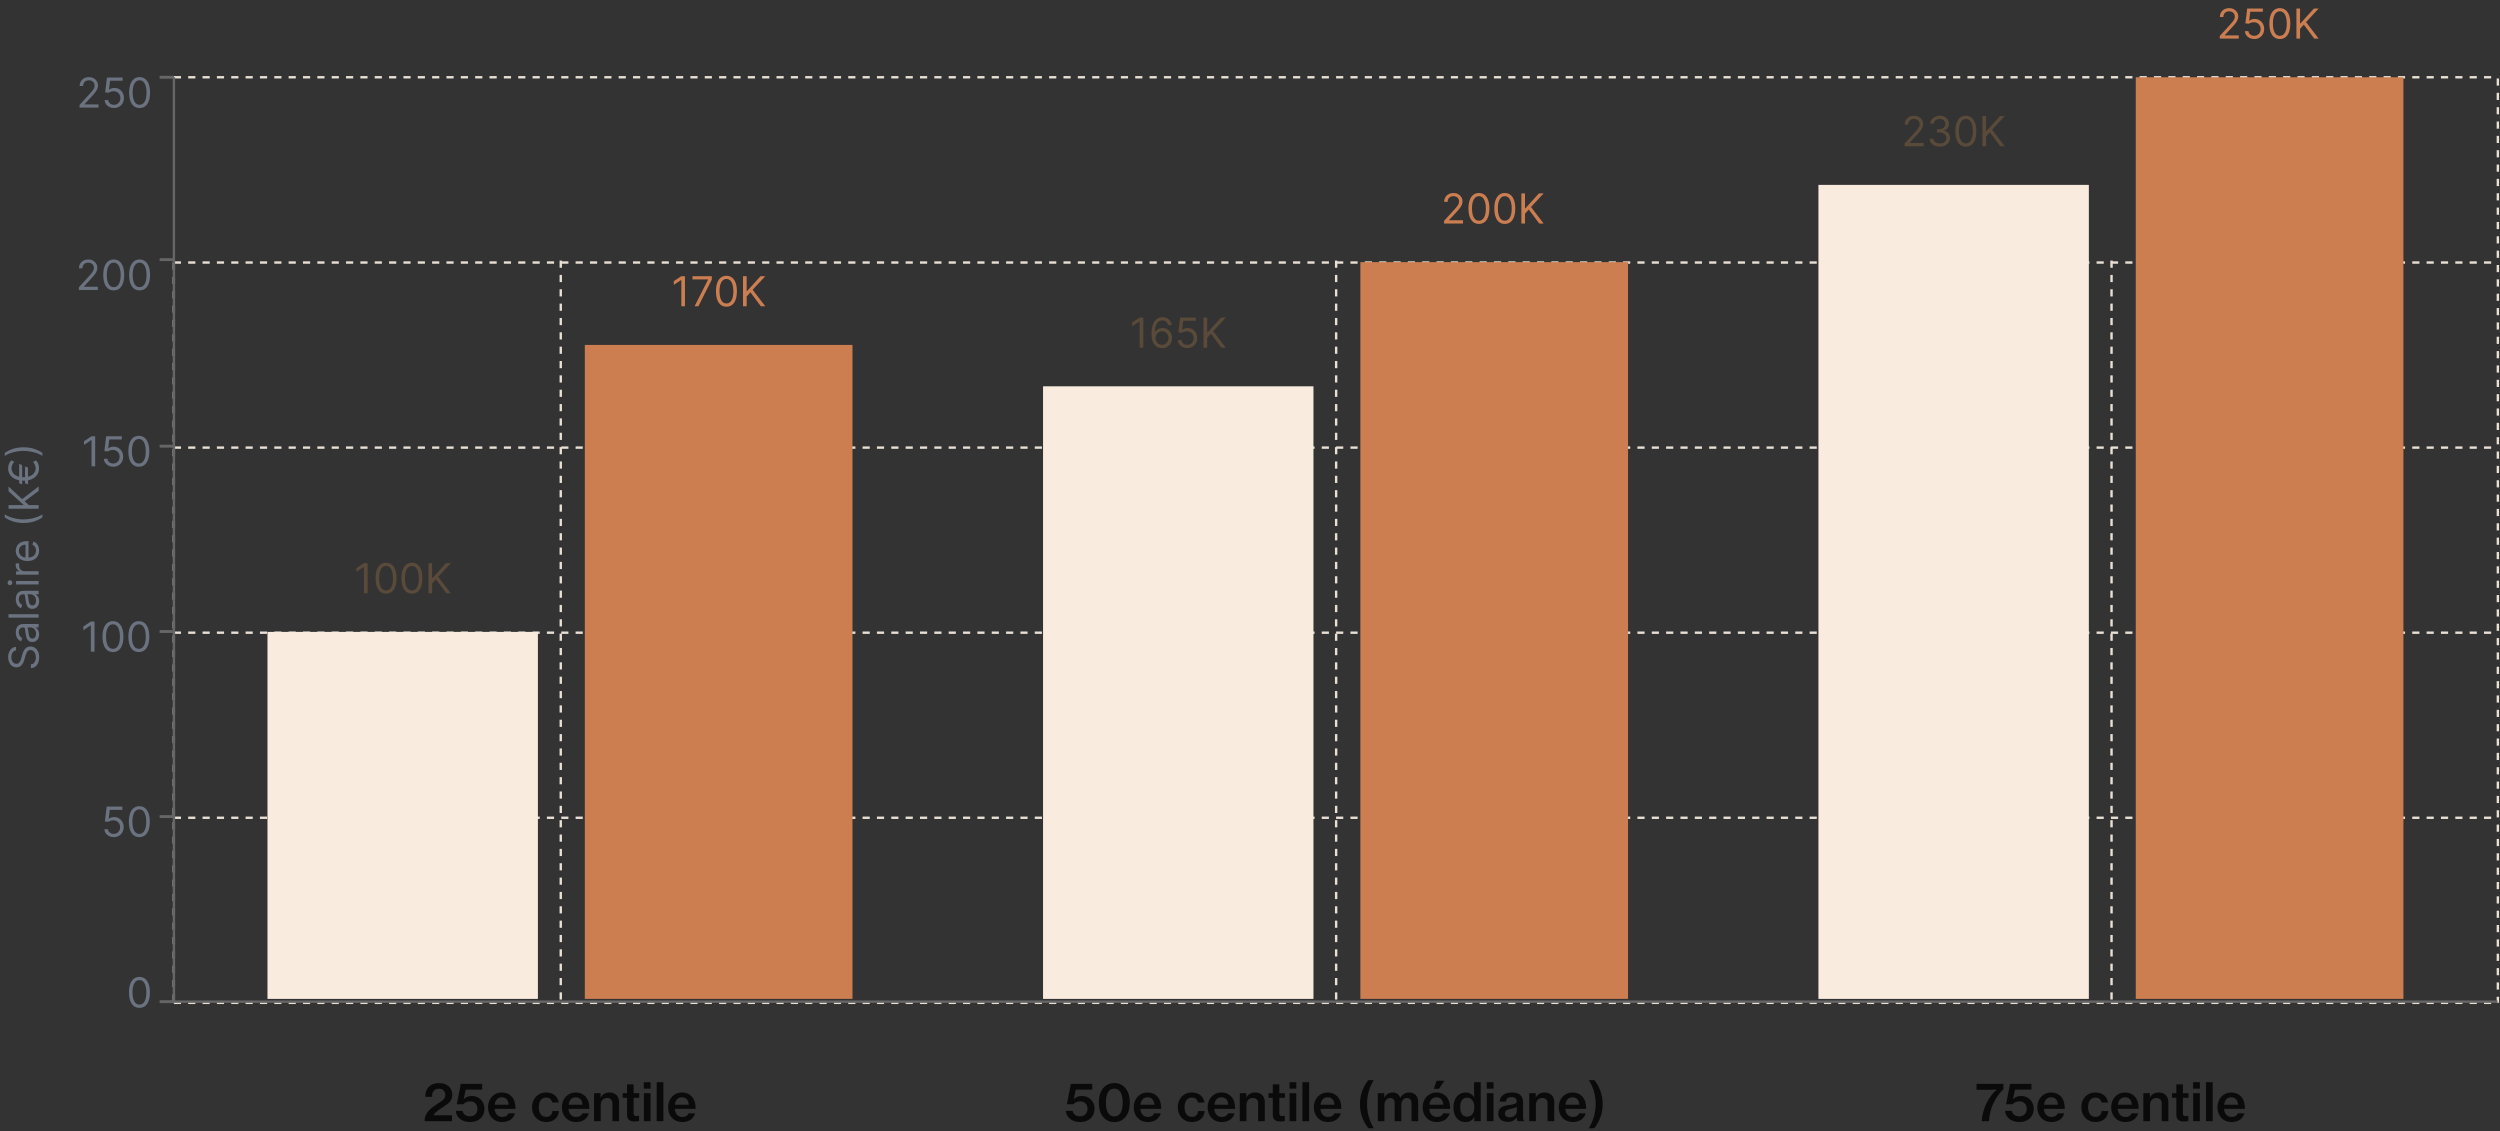
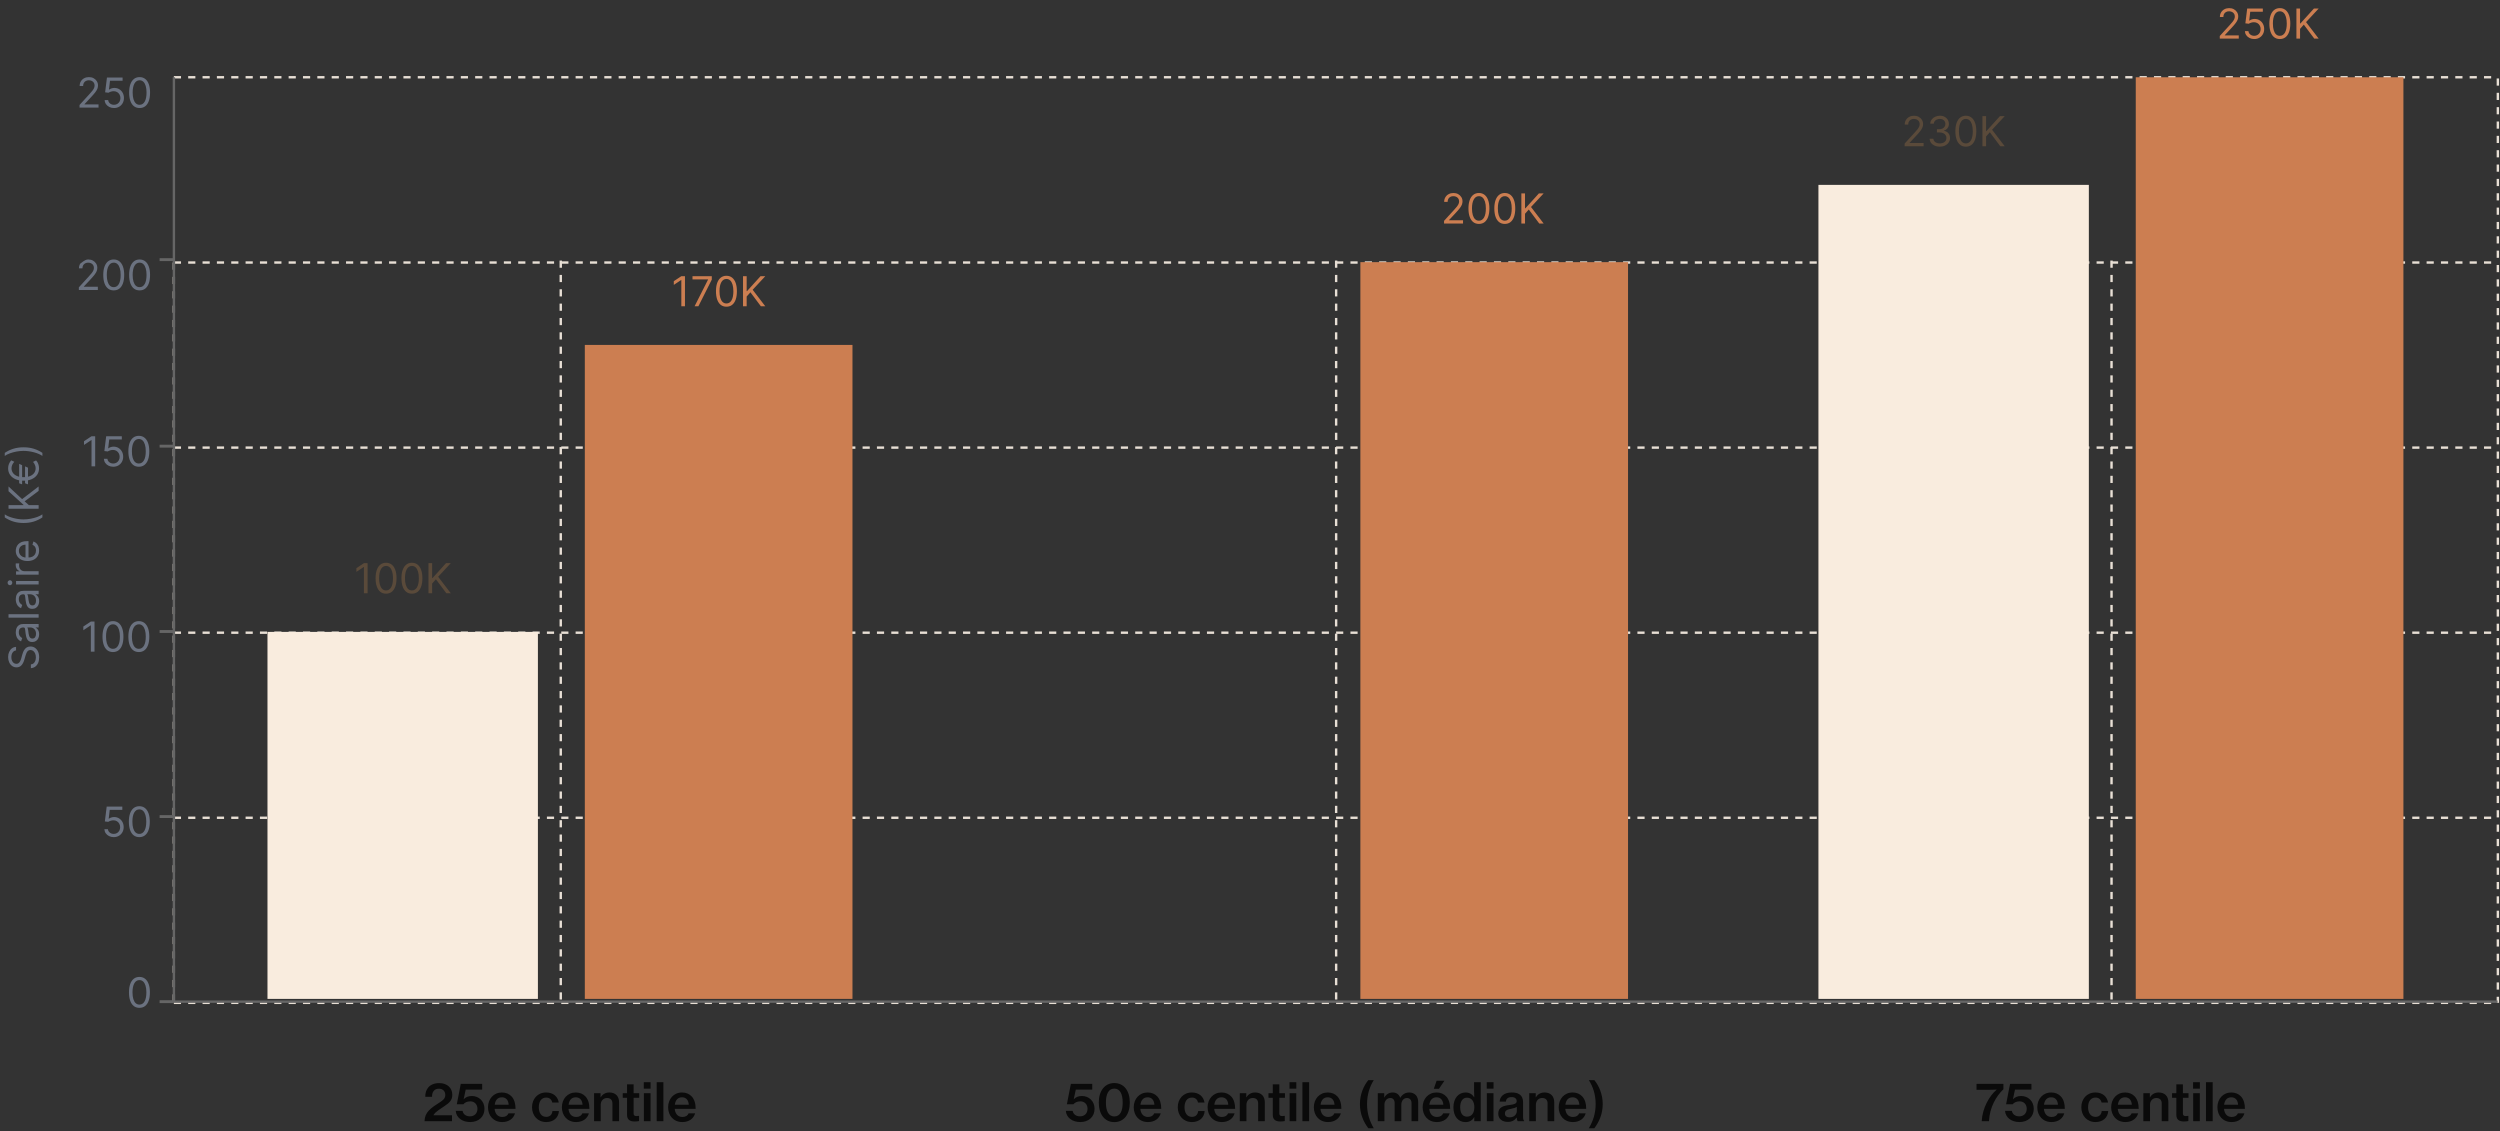
<svg xmlns="http://www.w3.org/2000/svg" width="906" height="410" viewBox="0 0 906 410" fill="none">
  <rect x="0" y="0" width="906" height="410" fill="#333333" stroke="none" />
  <path d="M63 363.431H905.092" stroke="#E8DFD5" stroke-width="0.865" stroke-dasharray="2.6 2.6" />
  <path d="M63 296.358H905.092" stroke="#E8DFD5" stroke-width="0.865" stroke-dasharray="2.6 2.6" />
  <path d="M63 229.286H905.092" stroke="#E8DFD5" stroke-width="0.865" stroke-dasharray="2.6 2.6" />
  <path d="M63 162.213H905.092" stroke="#E8DFD5" stroke-width="0.865" stroke-dasharray="2.6 2.6" />
  <path d="M63 95.141H905.092" stroke="#E8DFD5" stroke-width="0.865" stroke-dasharray="2.6 2.6" />
  <path d="M63 28H905.092" stroke="#E8DFD5" stroke-width="0.865" stroke-dasharray="2.6 2.6" />
  <path d="M203.22 94.431V363.431" stroke="#E8DFD5" stroke-width="0.865" stroke-dasharray="2.6 2.6" />
  <path d="M484.22 94.431V363.431" stroke="#E8DFD5" stroke-width="0.865" stroke-dasharray="2.6 2.6" />
  <path d="M765.22 94.431V363.431" stroke="#E8DFD5" stroke-width="0.865" stroke-dasharray="2.6 2.6" />
  <path d="M63 95.141V363.431" stroke="#E8DFD5" stroke-width="0.865" stroke-dasharray="2.6 2.6" />
  <path d="M905.22 28.431L905.22 363.431" stroke="#E8DFD5" stroke-width="0.865" stroke-dasharray="2.6 2.6" />
  <path d="M63.024 362.999H905.116" stroke="#666666" stroke-width="0.865" />
  <path d="M63.024 28L63.024 363" stroke="#666666" stroke-width="0.865" />
  <path d="M57.847 363H63.024" stroke="#666666" stroke-width="1.041" />
  <path d="M50.532 365.241C49.729 365.241 49.046 365.023 48.481 364.586C47.916 364.145 47.485 363.508 47.187 362.673C46.888 361.835 46.739 360.823 46.739 359.637C46.739 358.458 46.888 357.452 47.187 356.617C47.488 355.779 47.922 355.14 48.486 354.699C49.054 354.256 49.736 354.034 50.532 354.034C51.327 354.034 52.007 354.256 52.572 354.699C53.14 355.14 53.573 355.779 53.872 356.617C54.173 357.452 54.324 358.458 54.324 359.637C54.324 360.823 54.175 361.835 53.877 362.673C53.579 363.508 53.147 364.145 52.583 364.586C52.018 365.023 51.334 365.241 50.532 365.241ZM50.532 364.069C51.327 364.069 51.945 363.686 52.385 362.919C52.826 362.151 53.046 361.058 53.046 359.637C53.046 358.693 52.945 357.888 52.742 357.224C52.544 356.56 52.256 356.054 51.879 355.706C51.507 355.358 51.057 355.184 50.532 355.184C49.743 355.184 49.127 355.573 48.683 356.351C48.239 357.125 48.017 358.22 48.017 359.637C48.017 360.582 48.117 361.384 48.316 362.045C48.515 362.705 48.801 363.208 49.173 363.552C49.55 363.897 50.003 364.069 50.532 364.069Z" fill="#6B7280" />
  <path d="M57.847 295.927H63.024" stroke="#666666" stroke-width="1.041" />
  <path d="M41.217 303.378C40.592 303.378 40.029 303.253 39.529 303.005C39.028 302.756 38.627 302.415 38.325 301.982C38.023 301.549 37.858 301.055 37.829 300.501H39.108C39.157 300.995 39.381 301.403 39.779 301.726C40.18 302.046 40.66 302.206 41.217 302.206C41.664 302.206 42.062 302.101 42.41 301.892C42.762 301.682 43.037 301.394 43.236 301.029C43.438 300.659 43.539 300.242 43.539 299.777C43.539 299.301 43.435 298.877 43.225 298.504C43.019 298.127 42.735 297.831 42.373 297.614C42.011 297.398 41.597 297.287 41.132 297.284C40.798 297.28 40.455 297.332 40.104 297.438C39.752 297.541 39.463 297.675 39.236 297.838L38 297.689L38.66 292.319H44.328V293.491H39.768L39.385 296.709H39.449C39.672 296.531 39.953 296.384 40.29 296.267C40.628 296.149 40.979 296.091 41.345 296.091C42.013 296.091 42.607 296.251 43.129 296.57C43.655 296.886 44.067 297.319 44.365 297.87C44.667 298.42 44.818 299.049 44.818 299.756C44.818 300.452 44.662 301.073 44.349 301.62C44.04 302.163 43.614 302.593 43.071 302.909C42.527 303.221 41.91 303.378 41.217 303.378ZM50.492 303.378C49.69 303.378 49.006 303.159 48.441 302.722C47.877 302.282 47.445 301.645 47.147 300.81C46.849 299.972 46.7 298.96 46.7 297.774C46.7 296.595 46.849 295.588 47.147 294.754C47.449 293.916 47.882 293.276 48.447 292.836C49.015 292.392 49.697 292.17 50.492 292.17C51.288 292.17 51.968 292.392 52.532 292.836C53.1 293.276 53.534 293.916 53.832 294.754C54.134 295.588 54.285 296.595 54.285 297.774C54.285 298.96 54.136 299.972 53.837 300.81C53.539 301.645 53.108 302.282 52.543 302.722C51.978 303.159 51.295 303.378 50.492 303.378ZM50.492 302.206C51.288 302.206 51.906 301.822 52.346 301.055C52.786 300.288 53.006 299.194 53.006 297.774C53.006 296.829 52.905 296.025 52.703 295.361C52.504 294.697 52.216 294.191 51.84 293.843C51.467 293.495 51.018 293.321 50.492 293.321C49.704 293.321 49.088 293.71 48.644 294.487C48.2 295.262 47.978 296.357 47.978 297.774C47.978 298.719 48.077 299.521 48.276 300.182C48.475 300.842 48.761 301.345 49.134 301.689C49.51 302.034 49.963 302.206 50.492 302.206Z" fill="#6B7280" />
  <path d="M57.847 228.855H63.024" stroke="#666666" stroke-width="1.041" />
  <path d="M34.245 225.247V236.156H32.924V226.632H32.86L30.197 228.401V227.058L32.924 225.247H34.245ZM40.94 236.305C40.138 236.305 39.454 236.087 38.89 235.65C38.325 235.21 37.894 234.572 37.595 233.738C37.297 232.9 37.148 231.888 37.148 230.702C37.148 229.523 37.297 228.516 37.595 227.681C37.897 226.843 38.33 226.204 38.895 225.764C39.463 225.32 40.145 225.098 40.94 225.098C41.736 225.098 42.416 225.32 42.981 225.764C43.549 226.204 43.982 226.843 44.28 227.681C44.582 228.516 44.733 229.523 44.733 230.702C44.733 231.888 44.584 232.9 44.286 233.738C43.987 234.572 43.556 235.21 42.991 235.65C42.427 236.087 41.743 236.305 40.94 236.305ZM40.94 235.134C41.736 235.134 42.354 234.75 42.794 233.983C43.234 233.216 43.455 232.122 43.455 230.702C43.455 229.757 43.353 228.953 43.151 228.289C42.952 227.625 42.664 227.119 42.288 226.771C41.915 226.423 41.466 226.249 40.94 226.249C40.152 226.249 39.536 226.637 39.092 227.415C38.648 228.189 38.426 229.285 38.426 230.702C38.426 231.646 38.526 232.449 38.724 233.109C38.923 233.77 39.209 234.272 39.582 234.617C39.959 234.961 40.411 235.134 40.94 235.134ZM50.315 236.305C49.513 236.305 48.829 236.087 48.265 235.65C47.7 235.21 47.269 234.572 46.97 233.738C46.672 232.9 46.523 231.888 46.523 230.702C46.523 229.523 46.672 228.516 46.97 227.681C47.272 226.843 47.705 226.204 48.27 225.764C48.838 225.32 49.52 225.098 50.315 225.098C51.111 225.098 51.791 225.32 52.356 225.764C52.924 226.204 53.357 226.843 53.655 227.681C53.957 228.516 54.108 229.523 54.108 230.702C54.108 231.888 53.959 232.9 53.661 233.738C53.362 234.572 52.931 235.21 52.366 235.65C51.802 236.087 51.118 236.305 50.315 236.305ZM50.315 235.134C51.111 235.134 51.729 234.75 52.169 233.983C52.609 233.216 52.83 232.122 52.83 230.702C52.83 229.757 52.728 228.953 52.526 228.289C52.327 227.625 52.039 227.119 51.663 226.771C51.29 226.423 50.841 226.249 50.315 226.249C49.527 226.249 48.911 226.637 48.467 227.415C48.023 228.189 47.801 229.285 47.801 230.702C47.801 231.646 47.901 232.449 48.099 233.109C48.298 233.77 48.584 234.272 48.957 234.617C49.334 234.961 49.786 235.134 50.315 235.134Z" fill="#6B7280" />
  <path d="M57.847 161.69H63.024" stroke="#666666" stroke-width="1.041" />
  <path d="M34.491 158.091V169H33.17V159.476H33.106L30.443 161.244V159.902L33.17 158.091H34.491ZM41.037 169.149C40.412 169.149 39.849 169.025 39.349 168.776C38.848 168.528 38.447 168.187 38.145 167.754C37.843 167.32 37.678 166.827 37.65 166.273H38.928C38.978 166.766 39.201 167.175 39.599 167.498C40 167.817 40.48 167.977 41.037 167.977C41.485 167.977 41.883 167.873 42.231 167.663C42.582 167.453 42.857 167.166 43.056 166.8C43.259 166.431 43.36 166.013 43.36 165.548C43.36 165.072 43.255 164.648 43.045 164.275C42.84 163.899 42.556 163.602 42.193 163.386C41.831 163.169 41.417 163.059 40.952 163.055C40.618 163.052 40.276 163.103 39.924 163.21C39.572 163.313 39.283 163.446 39.056 163.609L37.82 163.46L38.481 158.091H44.148V159.263H39.589L39.205 162.48H39.269C39.493 162.303 39.773 162.155 40.111 162.038C40.448 161.921 40.799 161.862 41.165 161.862C41.833 161.862 42.428 162.022 42.95 162.342C43.475 162.658 43.887 163.091 44.185 163.641C44.487 164.192 44.638 164.82 44.638 165.527C44.638 166.223 44.482 166.844 44.169 167.391C43.861 167.935 43.434 168.364 42.891 168.68C42.348 168.993 41.73 169.149 41.037 169.149ZM50.312 169.149C49.51 169.149 48.826 168.931 48.262 168.494C47.697 168.054 47.266 167.416 46.967 166.582C46.669 165.744 46.52 164.732 46.52 163.545C46.52 162.366 46.669 161.36 46.967 160.525C47.269 159.687 47.702 159.048 48.267 158.608C48.835 158.164 49.517 157.942 50.312 157.942C51.108 157.942 51.788 158.164 52.353 158.608C52.921 159.048 53.354 159.687 53.652 160.525C53.954 161.36 54.105 162.366 54.105 163.545C54.105 164.732 53.956 165.744 53.658 166.582C53.359 167.416 52.928 168.054 52.363 168.494C51.799 168.931 51.115 169.149 50.312 169.149ZM50.312 167.977C51.108 167.977 51.726 167.594 52.166 166.827C52.606 166.06 52.827 164.966 52.827 163.545C52.827 162.601 52.725 161.797 52.523 161.132C52.324 160.468 52.037 159.962 51.66 159.614C51.287 159.266 50.838 159.092 50.312 159.092C49.524 159.092 48.908 159.481 48.464 160.259C48.02 161.033 47.798 162.129 47.798 163.545C47.798 164.49 47.898 165.293 48.097 165.953C48.295 166.614 48.581 167.116 48.954 167.461C49.331 167.805 49.783 167.977 50.312 167.977Z" fill="#6B7280" />
  <path d="M57.847 94.092H63.024" stroke="#666666" stroke-width="1.041" />
-   <path d="M57.847 28H63.024" stroke="#666666" stroke-width="1.041" />
-   <path d="M28.575 105.092V104.133L32.175 100.191C32.598 99.73 32.946 99.328 33.219 98.987C33.493 98.643 33.695 98.32 33.827 98.018C33.962 97.713 34.029 97.393 34.029 97.059C34.029 96.676 33.937 96.344 33.752 96.063C33.571 95.782 33.322 95.566 33.006 95.413C32.69 95.26 32.335 95.184 31.941 95.184C31.522 95.184 31.156 95.271 30.844 95.445C30.535 95.616 30.295 95.855 30.125 96.164C29.958 96.473 29.874 96.835 29.874 97.251H28.617C28.617 96.612 28.765 96.051 29.059 95.568C29.354 95.085 29.755 94.708 30.263 94.438C30.774 94.168 31.348 94.034 31.984 94.034C32.623 94.034 33.189 94.168 33.683 94.438C34.176 94.708 34.564 95.072 34.844 95.53C35.125 95.989 35.265 96.498 35.265 97.059C35.265 97.46 35.192 97.853 35.047 98.236C34.904 98.616 34.656 99.041 34.301 99.509C33.949 99.975 33.461 100.543 32.836 101.214L30.386 103.835V103.92H35.457V105.092H28.575ZM41.215 105.241C40.412 105.241 39.729 105.023 39.164 104.586C38.599 104.145 38.168 103.508 37.87 102.673C37.571 101.835 37.422 100.823 37.422 99.637C37.422 98.458 37.571 97.451 37.87 96.617C38.172 95.779 38.605 95.14 39.169 94.699C39.738 94.255 40.419 94.034 41.215 94.034C42.01 94.034 42.69 94.255 43.255 94.699C43.823 95.14 44.256 95.779 44.555 96.617C44.856 97.451 45.008 98.458 45.008 99.637C45.008 100.823 44.858 101.835 44.56 102.673C44.262 103.508 43.83 104.145 43.266 104.586C42.701 105.023 42.017 105.241 41.215 105.241ZM41.215 104.069C42.01 104.069 42.628 103.686 43.069 102.919C43.509 102.151 43.729 101.058 43.729 99.637C43.729 98.693 43.628 97.888 43.425 97.224C43.227 96.56 42.939 96.054 42.562 95.706C42.19 95.358 41.74 95.184 41.215 95.184C40.426 95.184 39.81 95.573 39.367 96.351C38.923 97.125 38.701 98.22 38.701 99.637C38.701 100.582 38.8 101.384 38.999 102.045C39.198 102.705 39.484 103.208 39.856 103.552C40.233 103.897 40.686 104.069 41.215 104.069ZM50.59 105.241C49.787 105.241 49.104 105.023 48.539 104.586C47.974 104.145 47.543 103.508 47.245 102.673C46.946 101.835 46.797 100.823 46.797 99.637C46.797 98.458 46.946 97.451 47.245 96.617C47.547 95.779 47.98 95.14 48.544 94.699C49.113 94.255 49.794 94.034 50.59 94.034C51.385 94.034 52.065 94.255 52.63 94.699C53.198 95.14 53.631 95.779 53.93 96.617C54.231 97.451 54.383 98.458 54.383 99.637C54.383 100.823 54.233 101.835 53.935 102.673C53.637 103.508 53.205 104.145 52.641 104.586C52.076 105.023 51.392 105.241 50.59 105.241ZM50.59 104.069C51.385 104.069 52.003 103.686 52.444 102.919C52.884 102.151 53.104 101.058 53.104 99.637C53.104 98.693 53.003 97.888 52.8 97.224C52.602 96.56 52.314 96.054 51.938 95.706C51.565 95.358 51.115 95.184 50.59 95.184C49.801 95.184 49.185 95.573 48.742 96.351C48.298 97.125 48.076 98.22 48.076 99.637C48.076 100.582 48.175 101.384 48.374 102.045C48.573 102.705 48.859 103.208 49.231 103.552C49.608 103.897 50.061 104.069 50.59 104.069Z" fill="#6B7280" />
+   <path d="M28.575 105.092V104.133L32.175 100.191C32.598 99.73 32.946 99.328 33.219 98.987C33.493 98.643 33.695 98.32 33.827 98.018C33.962 97.713 34.029 97.393 34.029 97.059C34.029 96.676 33.937 96.344 33.752 96.063C33.571 95.782 33.322 95.566 33.006 95.413C32.69 95.26 32.335 95.184 31.941 95.184C31.522 95.184 31.156 95.271 30.844 95.445C30.535 95.616 30.295 95.855 30.125 96.164C29.958 96.473 29.874 96.835 29.874 97.251H28.617C28.617 96.612 28.765 96.051 29.059 95.568C30.774 94.168 31.348 94.034 31.984 94.034C32.623 94.034 33.189 94.168 33.683 94.438C34.176 94.708 34.564 95.072 34.844 95.53C35.125 95.989 35.265 96.498 35.265 97.059C35.265 97.46 35.192 97.853 35.047 98.236C34.904 98.616 34.656 99.041 34.301 99.509C33.949 99.975 33.461 100.543 32.836 101.214L30.386 103.835V103.92H35.457V105.092H28.575ZM41.215 105.241C40.412 105.241 39.729 105.023 39.164 104.586C38.599 104.145 38.168 103.508 37.87 102.673C37.571 101.835 37.422 100.823 37.422 99.637C37.422 98.458 37.571 97.451 37.87 96.617C38.172 95.779 38.605 95.14 39.169 94.699C39.738 94.255 40.419 94.034 41.215 94.034C42.01 94.034 42.69 94.255 43.255 94.699C43.823 95.14 44.256 95.779 44.555 96.617C44.856 97.451 45.008 98.458 45.008 99.637C45.008 100.823 44.858 101.835 44.56 102.673C44.262 103.508 43.83 104.145 43.266 104.586C42.701 105.023 42.017 105.241 41.215 105.241ZM41.215 104.069C42.01 104.069 42.628 103.686 43.069 102.919C43.509 102.151 43.729 101.058 43.729 99.637C43.729 98.693 43.628 97.888 43.425 97.224C43.227 96.56 42.939 96.054 42.562 95.706C42.19 95.358 41.74 95.184 41.215 95.184C40.426 95.184 39.81 95.573 39.367 96.351C38.923 97.125 38.701 98.22 38.701 99.637C38.701 100.582 38.8 101.384 38.999 102.045C39.198 102.705 39.484 103.208 39.856 103.552C40.233 103.897 40.686 104.069 41.215 104.069ZM50.59 105.241C49.787 105.241 49.104 105.023 48.539 104.586C47.974 104.145 47.543 103.508 47.245 102.673C46.946 101.835 46.797 100.823 46.797 99.637C46.797 98.458 46.946 97.451 47.245 96.617C47.547 95.779 47.98 95.14 48.544 94.699C49.113 94.255 49.794 94.034 50.59 94.034C51.385 94.034 52.065 94.255 52.63 94.699C53.198 95.14 53.631 95.779 53.93 96.617C54.231 97.451 54.383 98.458 54.383 99.637C54.383 100.823 54.233 101.835 53.935 102.673C53.637 103.508 53.205 104.145 52.641 104.586C52.076 105.023 51.392 105.241 50.59 105.241ZM50.59 104.069C51.385 104.069 52.003 103.686 52.444 102.919C52.884 102.151 53.104 101.058 53.104 99.637C53.104 98.693 53.003 97.888 52.8 97.224C52.602 96.56 52.314 96.054 51.938 95.706C51.565 95.358 51.115 95.184 50.59 95.184C49.801 95.184 49.185 95.573 48.742 96.351C48.298 97.125 48.076 98.22 48.076 99.637C48.076 100.582 48.175 101.384 48.374 102.045C48.573 102.705 48.859 103.208 49.231 103.552C49.608 103.897 50.061 104.069 50.59 104.069Z" fill="#6B7280" />
  <path d="M28.824 39V38.041L32.424 34.099C32.847 33.638 33.195 33.236 33.468 32.896C33.742 32.551 33.944 32.228 34.076 31.926C34.211 31.621 34.278 31.301 34.278 30.967C34.278 30.584 34.186 30.252 34.001 29.971C33.82 29.691 33.572 29.474 33.255 29.321C32.939 29.169 32.584 29.092 32.19 29.092C31.771 29.092 31.405 29.179 31.093 29.353C30.784 29.524 30.544 29.764 30.374 30.072C30.207 30.381 30.123 30.744 30.123 31.159H28.866C28.866 30.52 29.014 29.959 29.308 29.476C29.603 28.993 30.004 28.616 30.512 28.347C31.023 28.077 31.597 27.942 32.233 27.942C32.872 27.942 33.438 28.077 33.932 28.347C34.425 28.616 34.813 28.98 35.093 29.439C35.374 29.897 35.514 30.406 35.514 30.967C35.514 31.369 35.441 31.761 35.295 32.145C35.154 32.525 34.905 32.949 34.55 33.418C34.198 33.883 33.71 34.451 33.085 35.122L30.635 37.743V37.828H35.706V39H28.824ZM41.315 39.149C40.69 39.149 40.127 39.025 39.626 38.776C39.125 38.528 38.724 38.187 38.422 37.754C38.12 37.32 37.955 36.827 37.927 36.273H39.205C39.255 36.766 39.479 37.175 39.877 37.498C40.278 37.818 40.757 37.977 41.315 37.977C41.762 37.977 42.16 37.873 42.508 37.663C42.859 37.453 43.135 37.166 43.334 36.8C43.536 36.431 43.637 36.014 43.637 35.548C43.637 35.072 43.532 34.648 43.323 34.275C43.117 33.899 42.833 33.602 42.471 33.386C42.108 33.169 41.695 33.059 41.23 33.055C40.896 33.052 40.553 33.103 40.201 33.21C39.85 33.313 39.56 33.446 39.333 33.609L38.097 33.46L38.758 28.091H44.425V29.263H39.866L39.482 32.48H39.546C39.77 32.303 40.05 32.155 40.388 32.038C40.725 31.921 41.077 31.862 41.443 31.862C42.11 31.862 42.705 32.022 43.227 32.342C43.753 32.658 44.164 33.091 44.463 33.641C44.765 34.192 44.916 34.82 44.916 35.527C44.916 36.223 44.759 36.844 44.447 37.391C44.138 37.935 43.712 38.364 43.168 38.68C42.625 38.993 42.007 39.149 41.315 39.149ZM50.59 39.149C49.787 39.149 49.104 38.931 48.539 38.494C47.974 38.054 47.543 37.416 47.245 36.582C46.946 35.744 46.797 34.731 46.797 33.545C46.797 32.367 46.946 31.36 47.245 30.525C47.547 29.687 47.98 29.048 48.544 28.608C49.113 28.164 49.794 27.942 50.59 27.942C51.385 27.942 52.065 28.164 52.63 28.608C53.198 29.048 53.631 29.687 53.93 30.525C54.231 31.36 54.383 32.367 54.383 33.545C54.383 34.731 54.233 35.744 53.935 36.582C53.637 37.416 53.205 38.054 52.641 38.494C52.076 38.931 51.392 39.149 50.59 39.149ZM50.59 37.977C51.385 37.977 52.003 37.594 52.444 36.827C52.884 36.06 53.104 34.966 53.104 33.545C53.104 32.601 53.003 31.797 52.8 31.133C52.602 30.468 52.314 29.962 51.938 29.614C51.565 29.266 51.115 29.092 50.59 29.092C49.801 29.092 49.185 29.481 48.742 30.259C48.298 31.033 48.076 32.129 48.076 33.545C48.076 34.49 48.175 35.293 48.374 35.953C48.573 36.614 48.859 37.116 49.231 37.461C49.608 37.805 50.061 37.977 50.59 37.977Z" fill="#6B7280" />
  <path d="M5.818 235.713C5.278 235.777 4.859 236.036 4.561 236.491C4.263 236.945 4.114 237.503 4.114 238.163C4.114 238.646 4.192 239.069 4.348 239.431C4.504 239.79 4.719 240.07 4.993 240.273C5.266 240.472 5.577 240.571 5.925 240.571C6.216 240.571 6.466 240.502 6.676 240.363C6.882 240.221 7.054 240.04 7.192 239.82C7.327 239.6 7.439 239.369 7.528 239.127C7.613 238.886 7.683 238.664 7.736 238.462L8.034 237.354C8.109 237.07 8.212 236.754 8.343 236.406C8.474 236.054 8.654 235.718 8.881 235.399C9.105 235.076 9.392 234.809 9.744 234.6C10.095 234.39 10.527 234.286 11.038 234.286C11.628 234.286 12.161 234.44 12.636 234.749C13.112 235.054 13.49 235.502 13.771 236.091C14.052 236.677 14.192 237.389 14.192 238.227C14.192 239.009 14.066 239.685 13.814 240.257C13.561 240.825 13.21 241.272 12.759 241.599C12.308 241.922 11.784 242.105 11.188 242.148V240.784C11.599 240.749 11.94 240.61 12.21 240.369C12.477 240.124 12.675 239.815 12.807 239.442C12.935 239.065 12.999 238.661 12.999 238.227C12.999 237.723 12.917 237.27 12.754 236.869C12.587 236.468 12.356 236.15 12.061 235.915C11.763 235.681 11.415 235.564 11.017 235.564C10.655 235.564 10.36 235.665 10.133 235.868C9.906 236.07 9.721 236.336 9.579 236.667C9.437 236.997 9.312 237.354 9.206 237.737L8.822 239.08C8.577 239.932 8.228 240.607 7.773 241.104C7.319 241.601 6.724 241.849 5.989 241.849C5.378 241.849 4.845 241.684 4.391 241.354C3.933 241.02 3.577 240.573 3.325 240.012C3.07 239.447 2.942 238.817 2.942 238.121C2.942 237.418 3.068 236.793 3.32 236.246C3.569 235.699 3.909 235.266 4.343 234.946C4.776 234.623 5.268 234.452 5.818 234.435V235.713ZM14.192 229.876C14.192 230.395 14.094 230.865 13.899 231.288C13.7 231.71 13.414 232.046 13.041 232.295C12.665 232.543 12.21 232.668 11.678 232.668C11.209 232.668 10.829 232.575 10.538 232.391C10.243 232.206 10.012 231.959 9.845 231.65C9.678 231.341 9.554 231 9.472 230.627C9.387 230.251 9.32 229.873 9.27 229.493C9.206 228.996 9.158 228.593 9.126 228.284C9.091 227.971 9.032 227.744 8.95 227.602C8.869 227.456 8.727 227.383 8.524 227.383H8.482C7.956 227.383 7.548 227.527 7.256 227.815C6.965 228.099 6.82 228.53 6.82 229.109C6.82 229.709 6.951 230.18 7.214 230.521C7.477 230.862 7.757 231.101 8.055 231.24L7.629 232.433C7.132 232.22 6.745 231.936 6.468 231.581C6.188 231.222 5.992 230.832 5.882 230.409C5.768 229.983 5.712 229.564 5.712 229.152C5.712 228.889 5.744 228.587 5.808 228.246C5.868 227.902 5.994 227.57 6.186 227.25C6.377 226.927 6.667 226.659 7.054 226.446C7.441 226.233 7.96 226.126 8.609 226.126H14V227.383H12.892V227.447C13.07 227.533 13.26 227.675 13.462 227.873C13.664 228.072 13.837 228.337 13.979 228.667C14.121 228.997 14.192 229.4 14.192 229.876ZM13.062 229.685C13.062 229.187 12.965 228.768 12.77 228.427C12.574 228.083 12.322 227.824 12.013 227.65C11.704 227.472 11.379 227.383 11.038 227.383H9.888C9.952 227.437 10.01 227.554 10.064 227.735C10.113 227.913 10.158 228.119 10.197 228.353C10.232 228.584 10.264 228.809 10.293 229.029C10.318 229.246 10.339 229.422 10.357 229.557C10.399 229.883 10.468 230.189 10.564 230.473C10.657 230.753 10.797 230.981 10.985 231.155C11.17 231.325 11.422 231.41 11.742 231.41C12.178 231.41 12.508 231.249 12.732 230.926C12.952 230.599 13.062 230.185 13.062 229.685ZM3.091 222.575H14V223.832H3.091V222.575ZM14.192 217.865C14.192 218.383 14.094 218.854 13.899 219.276C13.7 219.699 13.414 220.034 13.041 220.283C12.665 220.532 12.21 220.656 11.678 220.656C11.209 220.656 10.829 220.563 10.538 220.379C10.243 220.194 10.012 219.947 9.845 219.638C9.678 219.329 9.554 218.989 9.472 218.616C9.387 218.239 9.32 217.861 9.27 217.481C9.206 216.984 9.158 216.581 9.126 216.272C9.091 215.959 9.032 215.732 8.95 215.59C8.869 215.445 8.727 215.372 8.524 215.372H8.482C7.956 215.372 7.548 215.516 7.256 215.803C6.965 216.087 6.82 216.519 6.82 217.098C6.82 217.698 6.951 218.168 7.214 218.509C7.477 218.85 7.757 219.09 8.055 219.228L7.629 220.421C7.132 220.208 6.745 219.924 6.468 219.569C6.188 219.21 5.992 218.82 5.882 218.397C5.768 217.971 5.712 217.552 5.712 217.14C5.712 216.877 5.744 216.576 5.808 216.235C5.868 215.89 5.994 215.558 6.186 215.239C6.377 214.915 6.667 214.647 7.054 214.434C7.441 214.221 7.96 214.115 8.609 214.115H14V215.372H12.892V215.436C13.07 215.521 13.26 215.663 13.462 215.862C13.664 216.061 13.837 216.325 13.979 216.655C14.121 216.986 14.192 217.389 14.192 217.865ZM13.062 217.673C13.062 217.176 12.965 216.757 12.77 216.416C12.574 216.071 12.322 215.812 12.013 215.638C11.704 215.46 11.379 215.372 11.038 215.372H9.888C9.952 215.425 10.01 215.542 10.064 215.723C10.113 215.901 10.158 216.107 10.197 216.341C10.232 216.572 10.264 216.797 10.293 217.018C10.318 217.234 10.339 217.41 10.357 217.545C10.399 217.872 10.468 218.177 10.564 218.461C10.657 218.742 10.797 218.969 10.985 219.143C11.17 219.313 11.422 219.399 11.742 219.399C12.178 219.399 12.508 219.237 12.732 218.914C12.952 218.587 13.062 218.174 13.062 217.673ZM14 211.82H5.818V210.563H14V211.82ZM4.455 211.181C4.455 211.426 4.371 211.637 4.204 211.815C4.037 211.989 3.837 212.076 3.602 212.076C3.368 212.076 3.167 211.989 3 211.815C2.833 211.637 2.75 211.426 2.75 211.181C2.75 210.936 2.833 210.726 3 210.552C3.167 210.375 3.368 210.286 3.602 210.286C3.837 210.286 4.037 210.375 4.204 210.552C4.371 210.726 4.455 210.936 4.455 211.181ZM14 208.261H5.818V207.046H7.054V206.961C6.649 206.812 6.321 206.542 6.069 206.151C5.816 205.761 5.69 205.32 5.69 204.83C5.69 204.738 5.692 204.622 5.696 204.484C5.699 204.345 5.705 204.241 5.712 204.17H6.99C6.979 204.212 6.963 204.31 6.942 204.463C6.917 204.612 6.905 204.77 6.905 204.937C6.905 205.334 6.988 205.69 7.155 206.002C7.319 206.311 7.546 206.556 7.837 206.737C8.125 206.915 8.453 207.003 8.822 207.003H14V208.261ZM14.171 199.498C14.171 200.286 13.996 200.967 13.648 201.538C13.297 202.106 12.807 202.545 12.178 202.854C11.546 203.159 10.811 203.312 9.973 203.312C9.135 203.312 8.396 203.159 7.757 202.854C7.114 202.545 6.614 202.115 6.255 201.565C5.893 201.011 5.712 200.365 5.712 199.626C5.712 199.2 5.783 198.779 5.925 198.364C6.067 197.948 6.298 197.57 6.617 197.229C6.933 196.888 7.352 196.616 7.874 196.414C8.396 196.212 9.039 196.11 9.803 196.11H10.335L10.335 202.417H9.249L9.249 197.389C8.787 197.389 8.375 197.481 8.013 197.666C7.651 197.847 7.365 198.106 7.155 198.443C6.946 198.777 6.841 199.171 6.841 199.626C6.841 200.127 6.965 200.56 7.214 200.926C7.459 201.288 7.778 201.567 8.173 201.762C8.567 201.957 8.989 202.055 9.44 202.055H10.165C10.783 202.055 11.306 201.948 11.736 201.735C12.162 201.519 12.487 201.219 12.711 200.835C12.931 200.452 13.041 200.006 13.041 199.498C13.041 199.168 12.995 198.87 12.903 198.603C12.807 198.333 12.665 198.101 12.477 197.905C12.285 197.71 12.047 197.559 11.763 197.453L12.104 196.238C12.516 196.366 12.878 196.581 13.19 196.883C13.499 197.185 13.741 197.557 13.915 198.001C14.085 198.445 14.171 198.944 14.171 199.498ZM8.545 189.532C7.203 189.532 5.969 189.358 4.843 189.01C3.714 188.658 2.675 188.158 1.727 187.508L1.727 186.4C2.079 186.655 2.512 186.895 3.027 187.119C3.538 187.339 4.101 187.533 4.716 187.699C5.326 187.866 5.958 187.998 6.612 188.094C7.265 188.186 7.91 188.232 8.545 188.232C9.391 188.232 10.248 188.15 11.118 187.987C11.988 187.824 12.796 187.604 13.542 187.327C14.288 187.05 14.895 186.741 15.364 186.4V187.508C14.415 188.158 13.379 188.658 12.253 189.01C11.124 189.358 9.888 189.532 8.545 189.532ZM14 184.374H3.091V183.053H8.503V182.925L3.091 178.025V176.299L8.013 180.88L14 176.299V177.897L8.929 181.69L10.463 183.053H14V184.374ZM6.947 168.091L8.013 168.581L8.013 175.527L6.947 175.143V168.091ZM9.078 169.007L10.143 169.497L10.143 175.527L9.078 175.143L9.078 169.007ZM4.071 166.833L5.179 167.345C4.973 167.572 4.795 167.812 4.646 168.064C4.497 168.316 4.382 168.581 4.3 168.858C4.218 169.135 4.178 169.426 4.178 169.731C4.178 170.335 4.344 170.878 4.678 171.361C5.012 171.844 5.504 172.226 6.154 172.506C6.804 172.787 7.601 172.927 8.545 172.927C9.49 172.927 10.287 172.787 10.937 172.506C11.587 172.226 12.079 171.844 12.413 171.361C12.746 170.878 12.913 170.335 12.913 169.731C12.913 169.419 12.873 169.124 12.791 168.847C12.709 168.566 12.597 168.305 12.455 168.064C12.313 167.819 12.153 167.593 11.976 167.387L13.084 166.855C13.435 167.228 13.702 167.664 13.883 168.165C14.06 168.666 14.149 169.188 14.149 169.731C14.149 170.605 13.922 171.379 13.467 172.054C13.013 172.725 12.367 173.252 11.528 173.636C10.69 174.016 9.696 174.206 8.545 174.206C7.395 174.206 6.401 174.016 5.562 173.636C4.724 173.252 4.078 172.725 3.624 172.054C3.169 171.379 2.942 170.605 2.942 169.731C2.942 169.167 3.039 168.639 3.235 168.149C3.43 167.656 3.709 167.217 4.071 166.833ZM8.545 162.099C9.888 162.099 11.124 162.275 12.253 162.627C13.379 162.975 14.415 163.474 15.364 164.123V165.231C15.012 164.976 14.579 164.738 14.064 164.518C13.553 164.294 12.992 164.099 12.381 163.932C11.766 163.765 11.133 163.635 10.479 163.543C9.822 163.447 9.178 163.399 8.545 163.399C7.7 163.399 6.843 163.481 5.973 163.644C5.103 163.807 4.295 164.028 3.549 164.305C2.803 164.582 2.196 164.891 1.727 165.231L1.727 164.123C2.675 163.474 3.714 162.975 4.843 162.627C5.969 162.275 7.203 162.099 8.545 162.099Z" fill="#6B7280" />
  <path d="M133.211 204.091V215H131.89V205.476H131.826L129.162 207.244V205.902L131.89 204.091H133.211ZM139.906 215.149C139.104 215.149 138.42 214.931 137.855 214.494C137.291 214.054 136.859 213.416 136.561 212.582C136.263 211.744 136.114 210.732 136.114 209.545C136.114 208.366 136.263 207.36 136.561 206.525C136.863 205.687 137.296 205.048 137.861 204.608C138.429 204.164 139.111 203.942 139.906 203.942C140.702 203.942 141.382 204.164 141.946 204.608C142.515 205.048 142.948 205.687 143.246 206.525C143.548 207.36 143.699 208.366 143.699 209.545C143.699 210.732 143.55 211.744 143.251 212.582C142.953 213.416 142.522 214.054 141.957 214.494C141.392 214.931 140.709 215.149 139.906 215.149ZM139.906 213.977C140.702 213.977 141.32 213.594 141.76 212.827C142.2 212.06 142.42 210.966 142.42 209.545C142.42 208.601 142.319 207.797 142.117 207.132C141.918 206.468 141.63 205.962 141.254 205.614C140.881 205.266 140.432 205.092 139.906 205.092C139.118 205.092 138.502 205.481 138.058 206.259C137.614 207.033 137.392 208.129 137.392 209.545C137.392 210.49 137.491 211.293 137.69 211.953C137.889 212.614 138.175 213.116 138.548 213.461C138.924 213.805 139.377 213.977 139.906 213.977ZM149.281 215.149C148.479 215.149 147.795 214.931 147.23 214.494C146.666 214.054 146.234 213.416 145.936 212.582C145.638 211.744 145.489 210.732 145.489 209.545C145.489 208.366 145.638 207.36 145.936 206.525C146.238 205.687 146.671 205.048 147.236 204.608C147.804 204.164 148.486 203.942 149.281 203.942C150.077 203.942 150.757 204.164 151.321 204.608C151.89 205.048 152.323 205.687 152.621 206.525C152.923 207.36 153.074 208.366 153.074 209.545C153.074 210.732 152.925 211.744 152.626 212.582C152.328 213.416 151.897 214.054 151.332 214.494C150.767 214.931 150.084 215.149 149.281 215.149ZM149.281 213.977C150.077 213.977 150.695 213.594 151.135 212.827C151.575 212.06 151.795 210.966 151.795 209.545C151.795 208.601 151.694 207.797 151.492 207.132C151.293 206.468 151.005 205.962 150.629 205.614C150.256 205.266 149.807 205.092 149.281 205.092C148.493 205.092 147.877 205.481 147.433 206.259C146.989 207.033 146.767 208.129 146.767 209.545C146.767 210.49 146.866 211.293 147.065 211.953C147.264 212.614 147.55 213.116 147.923 213.461C148.299 213.805 148.752 213.977 149.281 213.977ZM155.29 215V204.091H156.611V209.503H156.739L161.639 204.091H163.365L158.784 209.013L163.365 215H161.767L157.974 209.929L156.611 211.463V215H155.29Z" fill="#5A4A3A" />
  <rect x="96.936" y="229" width="98" height="133" fill="#F9ECDE" />
  <path d="M248.231 100.091V111H246.91V101.476H246.846L244.182 103.244V101.902L246.91 100.091H248.231ZM251.709 111L256.588 101.348V101.263H250.963V100.091H257.952V101.327L253.094 111H251.709ZM263.261 111.149C262.459 111.149 261.775 110.931 261.21 110.494C260.646 110.054 260.214 109.416 259.916 108.582C259.618 107.744 259.469 106.732 259.469 105.545C259.469 104.366 259.618 103.36 259.916 102.525C260.218 101.687 260.651 101.048 261.216 100.608C261.784 100.164 262.466 99.942 263.261 99.942C264.057 99.942 264.737 100.164 265.301 100.608C265.87 101.048 266.303 101.687 266.601 102.525C266.903 103.36 267.054 104.366 267.054 105.545C267.054 106.732 266.905 107.744 266.606 108.582C266.308 109.416 265.877 110.054 265.312 110.494C264.747 110.931 264.064 111.149 263.261 111.149ZM263.261 109.977C264.057 109.977 264.675 109.594 265.115 108.827C265.555 108.06 265.775 106.966 265.775 105.545C265.775 104.601 265.674 103.797 265.472 103.132C265.273 102.468 264.985 101.962 264.609 101.614C264.236 101.266 263.787 101.092 263.261 101.092C262.473 101.092 261.857 101.481 261.413 102.259C260.969 103.033 260.747 104.129 260.747 105.545C260.747 106.49 260.846 107.293 261.045 107.953C261.244 108.614 261.53 109.116 261.903 109.461C262.279 109.805 262.732 109.977 263.261 109.977ZM269.27 111V100.091H270.591V105.503H270.719L275.619 100.091H277.345L272.764 105.013L277.345 111H275.747L271.954 105.929L270.591 107.463V111H269.27Z" fill="#CC7E51" />
  <rect x="211.936" y="125" width="97" height="237" fill="#CC7E51" />
-   <path d="M414.342 115.091V126H413.021V116.476H412.957L410.294 118.244V116.902L413.021 115.091H414.342ZM421.102 126.149C420.655 126.142 420.207 126.057 419.76 125.893C419.312 125.73 418.904 125.455 418.535 125.068C418.165 124.677 417.869 124.15 417.645 123.486C417.421 122.818 417.309 121.98 417.309 120.972C417.309 120.006 417.4 119.15 417.581 118.404C417.762 117.655 418.025 117.025 418.369 116.513C418.714 115.998 419.129 115.608 419.616 115.341C420.106 115.075 420.658 114.942 421.272 114.942C421.883 114.942 422.427 115.064 422.902 115.309C423.382 115.551 423.772 115.888 424.074 116.321C424.376 116.755 424.571 117.254 424.66 117.818H423.361C423.24 117.328 423.005 116.922 422.657 116.598C422.309 116.275 421.848 116.114 421.272 116.114C420.427 116.114 419.761 116.481 419.275 117.216C418.792 117.951 418.549 118.983 418.545 120.311H418.63C418.829 120.009 419.065 119.752 419.339 119.539C419.616 119.322 419.921 119.155 420.255 119.038C420.589 118.921 420.942 118.862 421.315 118.862C421.94 118.862 422.512 119.018 423.03 119.331C423.549 119.64 423.964 120.068 424.277 120.615C424.589 121.158 424.745 121.781 424.745 122.484C424.745 123.159 424.595 123.777 424.293 124.338C423.991 124.896 423.566 125.339 423.02 125.67C422.476 125.996 421.837 126.156 421.102 126.149ZM421.102 124.977C421.549 124.977 421.951 124.865 422.306 124.642C422.665 124.418 422.947 124.118 423.153 123.741C423.362 123.365 423.467 122.946 423.467 122.484C423.467 122.033 423.366 121.623 423.163 121.254C422.965 120.881 422.689 120.585 422.338 120.364C421.99 120.144 421.592 120.034 421.145 120.034C420.807 120.034 420.493 120.102 420.202 120.237C419.911 120.368 419.655 120.549 419.435 120.78C419.218 121.011 419.048 121.275 418.923 121.574C418.799 121.868 418.737 122.179 418.737 122.506C418.737 122.939 418.838 123.344 419.041 123.72C419.247 124.097 419.527 124.4 419.882 124.631C420.241 124.862 420.647 124.977 421.102 124.977ZM430.249 126.149C429.624 126.149 429.061 126.025 428.561 125.776C428.06 125.528 427.659 125.187 427.357 124.754C427.055 124.32 426.89 123.827 426.862 123.273H428.14C428.19 123.766 428.413 124.175 428.811 124.498C429.212 124.817 429.692 124.977 430.249 124.977C430.697 124.977 431.094 124.873 431.442 124.663C431.794 124.453 432.069 124.166 432.268 123.8C432.471 123.431 432.572 123.013 432.572 122.548C432.572 122.072 432.467 121.648 432.257 121.275C432.051 120.899 431.767 120.602 431.405 120.386C431.043 120.169 430.629 120.059 430.164 120.055C429.83 120.052 429.488 120.103 429.136 120.21C428.784 120.313 428.495 120.446 428.268 120.609L427.032 120.46L427.692 115.091H433.36V116.263H428.8L428.417 119.48H428.481C428.705 119.303 428.985 119.155 429.322 119.038C429.66 118.921 430.011 118.862 430.377 118.862C431.045 118.862 431.64 119.022 432.162 119.342C432.687 119.658 433.099 120.091 433.397 120.641C433.699 121.192 433.85 121.82 433.85 122.527C433.85 123.223 433.694 123.844 433.381 124.391C433.072 124.935 432.646 125.364 432.103 125.68C431.56 125.993 430.942 126.149 430.249 126.149ZM436.158 126V115.091H437.479V120.503H437.607L442.507 115.091H444.233L439.652 120.013L444.233 126H442.635L438.843 120.929L437.479 122.463V126H436.158Z" fill="#5A4A3A" />
-   <rect x="378" y="140" width="98" height="222" fill="#F9ECDE" />
  <path d="M523.321 81V80.041L526.922 76.099C527.344 75.638 527.692 75.237 527.966 74.896C528.239 74.551 528.441 74.228 528.573 73.926C528.708 73.621 528.775 73.301 528.775 72.967C528.775 72.584 528.683 72.252 528.498 71.971C528.317 71.691 528.069 71.474 527.752 71.321C527.436 71.169 527.081 71.092 526.687 71.092C526.268 71.092 525.902 71.179 525.59 71.353C525.281 71.524 525.041 71.763 524.871 72.072C524.704 72.381 524.62 72.744 524.62 73.159H523.363C523.363 72.52 523.511 71.959 523.805 71.476C524.1 70.993 524.501 70.617 525.009 70.347C525.521 70.077 526.094 69.942 526.73 69.942C527.369 69.942 527.935 70.077 528.429 70.347C528.923 70.617 529.31 70.981 529.59 71.439C529.871 71.897 530.011 72.406 530.011 72.967C530.011 73.369 529.938 73.761 529.793 74.144C529.651 74.525 529.402 74.949 529.047 75.418C528.695 75.883 528.207 76.451 527.582 77.122L525.132 79.743V79.828H530.203V81H523.321ZM535.961 81.149C535.158 81.149 534.475 80.931 533.91 80.494C533.346 80.054 532.914 79.416 532.616 78.582C532.317 77.744 532.168 76.731 532.168 75.546C532.168 74.367 532.317 73.36 532.616 72.525C532.918 71.687 533.351 71.048 533.915 70.608C534.484 70.164 535.165 69.942 535.961 69.942C536.756 69.942 537.436 70.164 538.001 70.608C538.569 71.048 539.002 71.687 539.301 72.525C539.603 73.36 539.754 74.367 539.754 75.546C539.754 76.731 539.604 77.744 539.306 78.582C539.008 79.416 538.576 80.054 538.012 80.494C537.447 80.931 536.763 81.149 535.961 81.149ZM535.961 79.977C536.756 79.977 537.374 79.594 537.815 78.827C538.255 78.06 538.475 76.966 538.475 75.546C538.475 74.601 538.374 73.796 538.172 73.132C537.973 72.468 537.685 71.962 537.309 71.614C536.936 71.266 536.487 71.092 535.961 71.092C535.173 71.092 534.556 71.481 534.113 72.259C533.669 73.033 533.447 74.129 533.447 75.546C533.447 76.49 533.546 77.293 533.745 77.953C533.944 78.614 534.23 79.116 534.603 79.461C534.979 79.805 535.432 79.977 535.961 79.977ZM545.336 81.149C544.533 81.149 543.85 80.931 543.285 80.494C542.721 80.054 542.289 79.416 541.991 78.582C541.692 77.744 541.543 76.731 541.543 75.546C541.543 74.367 541.692 73.36 541.991 72.525C542.293 71.687 542.726 71.048 543.29 70.608C543.859 70.164 544.54 69.942 545.336 69.942C546.131 69.942 546.811 70.164 547.376 70.608C547.944 71.048 548.377 71.687 548.676 72.525C548.978 73.36 549.129 74.367 549.129 75.546C549.129 76.731 548.979 77.744 548.681 78.582C548.383 79.416 547.951 80.054 547.387 80.494C546.822 80.931 546.138 81.149 545.336 81.149ZM545.336 79.977C546.131 79.977 546.749 79.594 547.19 78.827C547.63 78.06 547.85 76.966 547.85 75.546C547.85 74.601 547.749 73.796 547.547 73.132C547.348 72.468 547.06 71.962 546.684 71.614C546.311 71.266 545.862 71.092 545.336 71.092C544.548 71.092 543.931 71.481 543.488 72.259C543.044 73.033 542.822 74.129 542.822 75.546C542.822 76.49 542.921 77.293 543.12 77.953C543.319 78.614 543.605 79.116 543.978 79.461C544.354 79.805 544.807 79.977 545.336 79.977ZM551.344 81V70.091H552.665V75.503H552.793L557.694 70.091H559.42L554.839 75.013L559.42 81H557.822L554.029 75.929L552.665 77.463V81H551.344Z" fill="#CC7E51" />
  <rect x="493" y="95" width="97" height="267" fill="#CC7E51" />
  <path d="M804.445 14V13.041L808.046 9.099C808.469 8.638 808.817 8.237 809.09 7.896C809.364 7.551 809.566 7.228 809.697 6.926C809.832 6.621 809.9 6.301 809.9 5.967C809.9 5.584 809.807 5.252 809.623 4.971C809.442 4.691 809.193 4.474 808.877 4.321C808.561 4.169 808.206 4.092 807.812 4.092C807.393 4.092 807.027 4.179 806.714 4.353C806.405 4.524 806.166 4.763 805.995 5.072C805.828 5.381 805.745 5.744 805.745 6.159H804.488C804.488 5.52 804.635 4.959 804.93 4.476C805.225 3.993 805.626 3.616 806.134 3.347C806.645 3.077 807.219 2.942 807.854 2.942C808.493 2.942 809.06 3.077 809.553 3.347C810.047 3.616 810.434 3.98 810.715 4.439C810.995 4.897 811.136 5.406 811.136 5.967C811.136 6.369 811.063 6.761 810.917 7.145C810.775 7.524 810.527 7.949 810.171 8.418C809.82 8.883 809.332 9.451 808.707 10.122L806.256 12.743V12.828H811.327V14H804.445ZM816.936 14.149C816.311 14.149 815.748 14.025 815.248 13.776C814.747 13.528 814.346 13.187 814.044 12.754C813.742 12.32 813.577 11.827 813.549 11.273H814.827C814.877 11.766 815.1 12.175 815.498 12.498C815.899 12.818 816.379 12.977 816.936 12.977C817.384 12.977 817.781 12.873 818.129 12.663C818.481 12.454 818.756 12.166 818.955 11.8C819.158 11.431 819.259 11.014 819.259 10.548C819.259 10.072 819.154 9.648 818.944 9.275C818.739 8.899 818.454 8.602 818.092 8.386C817.73 8.169 817.316 8.059 816.851 8.055C816.517 8.052 816.175 8.103 815.823 8.21C815.471 8.313 815.182 8.446 814.955 8.609L813.719 8.46L814.379 3.091H820.047V4.263H815.487L815.104 7.48H815.168C815.392 7.303 815.672 7.155 816.009 7.038C816.347 6.921 816.698 6.862 817.064 6.862C817.732 6.862 818.327 7.022 818.849 7.342C819.374 7.658 819.786 8.091 820.084 8.641C820.386 9.192 820.537 9.82 820.537 10.527C820.537 11.223 820.381 11.845 820.068 12.391C819.759 12.935 819.333 13.364 818.79 13.68C818.247 13.993 817.629 14.149 816.936 14.149ZM826.211 14.149C825.409 14.149 824.725 13.931 824.161 13.494C823.596 13.054 823.165 12.416 822.866 11.582C822.568 10.744 822.419 9.732 822.419 8.545C822.419 7.366 822.568 6.36 822.866 5.525C823.168 4.687 823.601 4.048 824.166 3.608C824.734 3.164 825.416 2.942 826.211 2.942C827.007 2.942 827.687 3.164 828.252 3.608C828.82 4.048 829.253 4.687 829.551 5.525C829.853 6.36 830.004 7.366 830.004 8.545C830.004 9.732 829.855 10.744 829.557 11.582C829.258 12.416 828.827 13.054 828.262 13.494C827.698 13.931 827.014 14.149 826.211 14.149ZM826.211 12.977C827.007 12.977 827.625 12.594 828.065 11.827C828.505 11.06 828.726 9.966 828.726 8.545C828.726 7.601 828.624 6.797 828.422 6.132C828.223 5.468 827.936 4.962 827.559 4.614C827.186 4.266 826.737 4.092 826.211 4.092C825.423 4.092 824.807 4.481 824.363 5.259C823.919 6.033 823.697 7.129 823.697 8.545C823.697 9.49 823.797 10.293 823.996 10.953C824.194 11.614 824.48 12.116 824.853 12.461C825.23 12.805 825.682 12.977 826.211 12.977ZM832.22 14V3.091H833.541V8.503H833.669L838.569 3.091H840.295L835.714 8.013L840.295 14H838.697L834.905 8.929L833.541 10.463V14H832.22Z" fill="#CC7E51" />
  <rect x="774" y="28" width="97" height="334" fill="#CC7E51" />
  <path d="M153.846 406.329C153.903 404.676 154.435 403.555 155.29 402.586C156.43 401.313 158.045 400.363 159.375 399.489C160.629 398.691 161.37 398.045 161.37 396.81C161.37 395.461 160.496 394.549 159.052 394.549C158.254 394.549 157.665 394.796 157.247 395.271C156.772 395.784 156.563 396.506 156.563 397.475H154.112C154.112 396.031 154.473 395.005 155.176 394.131C155.993 393.124 157.38 392.516 159.185 392.516C162.149 392.516 163.916 394.34 163.916 396.753C163.916 398.748 162.776 399.698 161.294 400.686C159.888 401.769 157.931 402.7 157.114 404.068V404.163H163.802V406.329H153.846ZM170.405 406.633C167.441 406.633 165.351 404.98 165.161 402.586H167.631C167.878 403.764 168.771 404.562 170.329 404.562C171.944 404.562 173.027 403.46 173.027 401.826C173.027 400.135 171.868 399.128 170.424 399.128C169.208 399.128 168.372 399.622 167.916 400.192H165.541L166.985 392.801H174.737V394.872H168.771L168.03 398.349H168.068C168.771 397.608 169.664 397.19 171.032 397.19C173.407 397.19 175.573 398.938 175.573 401.845C175.573 404.771 173.388 406.633 170.405 406.633ZM182.02 406.633C178.79 406.633 176.852 404.277 176.852 401.275C176.852 398.254 178.885 395.917 181.887 395.917C183.369 395.917 184.528 396.43 185.383 397.342C186.371 398.387 186.846 399.983 186.827 401.864H179.246C179.417 403.612 180.348 404.79 182.039 404.79C183.198 404.79 183.958 404.296 184.281 403.46H186.637C186.143 405.284 184.509 406.633 182.02 406.633ZM181.887 397.665C180.31 397.665 179.493 398.748 179.284 400.344H184.338C184.243 398.672 183.35 397.665 181.887 397.665ZM197.958 406.633C194.823 406.633 192.809 404.277 192.809 401.275C192.809 398.254 194.804 395.917 197.92 395.917C200.504 395.917 202.138 397.38 202.499 399.565H200.143C199.915 398.463 199.155 397.76 197.939 397.76C196.172 397.76 195.26 399.223 195.26 401.275C195.26 403.27 196.172 404.752 197.939 404.752C199.269 404.752 200.067 403.973 200.2 402.643H202.556C202.404 404.999 200.675 406.633 197.958 406.633ZM208.794 406.633C205.564 406.633 203.626 404.277 203.626 401.275C203.626 398.254 205.659 395.917 208.661 395.917C210.143 395.917 211.302 396.43 212.157 397.342C213.145 398.387 213.62 399.983 213.601 401.864H206.02C206.191 403.612 207.122 404.79 208.813 404.79C209.972 404.79 210.732 404.296 211.055 403.46H213.411C212.917 405.284 211.283 406.633 208.794 406.633ZM208.661 397.665C207.084 397.665 206.267 398.748 206.058 400.344H211.112C211.017 398.672 210.124 397.665 208.661 397.665ZM217.647 396.183V397.665H217.704C218.369 396.544 219.433 395.917 220.858 395.917C223.043 395.917 224.354 397.266 224.354 399.451V406.329H221.941V399.85C221.941 398.653 221.238 397.912 220.003 397.912C218.654 397.912 217.704 398.938 217.704 400.382V406.329H215.291V396.183H217.647ZM225.686 397.836V396.183H227.244V392.953H229.619V396.183H231.652V397.836H229.619V403.517C229.619 404.258 230.018 404.467 230.702 404.467C230.949 404.467 231.291 404.429 231.481 404.391H231.595V406.272C231.196 406.348 230.645 406.424 229.999 406.424C228.365 406.424 227.244 405.835 227.244 404.049V397.836H225.686ZM233.307 394.53V392.193H235.777V394.53H233.307ZM233.345 406.329V396.183H235.758V406.329H233.345ZM237.984 406.329V392.193H240.416V406.329H237.984ZM247.295 406.633C244.065 406.633 242.127 404.277 242.127 401.275C242.127 398.254 244.16 395.917 247.162 395.917C248.644 395.917 249.803 396.43 250.658 397.342C251.646 398.387 252.121 399.983 252.102 401.864H244.521C244.692 403.612 245.623 404.79 247.314 404.79C248.473 404.79 249.233 404.296 249.556 403.46H251.912C251.418 405.284 249.784 406.633 247.295 406.633ZM247.162 397.665C245.585 397.665 244.768 398.748 244.559 400.344H249.613C249.518 398.672 248.625 397.665 247.162 397.665Z" fill="#0A0A0A" />
  <path d="M718.17 406.329C718.417 401.503 720.963 397.114 723.585 394.891V394.853C723.585 394.853 722.179 394.948 720.697 394.948H716.289V392.801H726.036V394.758C723.452 397.171 721.02 401.313 720.811 406.329H718.17ZM731.867 406.633C728.903 406.633 726.813 404.98 726.623 402.586H729.093C729.34 403.764 730.233 404.562 731.791 404.562C733.406 404.562 734.489 403.46 734.489 401.826C734.489 400.135 733.33 399.128 731.886 399.128C730.67 399.128 729.834 399.622 729.378 400.192H727.003L728.447 392.801H736.199V394.872H730.233L729.492 398.349H729.53C730.233 397.608 731.126 397.19 732.494 397.19C734.869 397.19 737.035 398.938 737.035 401.845C737.035 404.771 734.85 406.633 731.867 406.633ZM743.482 406.633C740.252 406.633 738.314 404.277 738.314 401.275C738.314 398.254 740.347 395.917 743.349 395.917C744.831 395.917 745.99 396.43 746.845 397.342C747.833 398.387 748.308 399.983 748.289 401.864H740.708C740.879 403.612 741.81 404.79 743.501 404.79C744.66 404.79 745.42 404.296 745.743 403.46H748.099C747.605 405.284 745.971 406.633 743.482 406.633ZM743.349 397.665C741.772 397.665 740.955 398.748 740.746 400.344H745.8C745.705 398.672 744.812 397.665 743.349 397.665ZM759.42 406.633C756.285 406.633 754.271 404.277 754.271 401.275C754.271 398.254 756.266 395.917 759.382 395.917C761.966 395.917 763.6 397.38 763.961 399.565H761.605C761.377 398.463 760.617 397.76 759.401 397.76C757.634 397.76 756.722 399.223 756.722 401.275C756.722 403.27 757.634 404.752 759.401 404.752C760.731 404.752 761.529 403.973 761.662 402.643H764.018C763.866 404.999 762.137 406.633 759.42 406.633ZM770.256 406.633C767.026 406.633 765.088 404.277 765.088 401.275C765.088 398.254 767.121 395.917 770.123 395.917C771.605 395.917 772.764 396.43 773.619 397.342C774.607 398.387 775.082 399.983 775.063 401.864H767.482C767.653 403.612 768.584 404.79 770.275 404.79C771.434 404.79 772.194 404.296 772.517 403.46H774.873C774.379 405.284 772.745 406.633 770.256 406.633ZM770.123 397.665C768.546 397.665 767.729 398.748 767.52 400.344H772.574C772.479 398.672 771.586 397.665 770.123 397.665ZM779.109 396.183V397.665H779.166C779.831 396.544 780.895 395.917 782.32 395.917C784.505 395.917 785.816 397.266 785.816 399.451V406.329H783.403V399.85C783.403 398.653 782.7 397.912 781.465 397.912C780.116 397.912 779.166 398.938 779.166 400.382V406.329H776.753V396.183H779.109ZM787.148 397.836V396.183H788.706V392.953H791.081V396.183H793.114V397.836H791.081V403.517C791.081 404.258 791.48 404.467 792.164 404.467C792.411 404.467 792.753 404.429 792.943 404.391H793.057V406.272C792.658 406.348 792.107 406.424 791.461 406.424C789.827 406.424 788.706 405.835 788.706 404.049V397.836H787.148ZM794.768 394.53V392.193H797.238V394.53H794.768ZM794.806 406.329V396.183H797.219V406.329H794.806ZM799.446 406.329V392.193H801.878V406.329H799.446ZM808.757 406.633C805.527 406.633 803.589 404.277 803.589 401.275C803.589 398.254 805.622 395.917 808.624 395.917C810.106 395.917 811.265 396.43 812.12 397.342C813.108 398.387 813.583 399.983 813.564 401.864H805.983C806.154 403.612 807.085 404.79 808.776 404.79C809.935 404.79 810.695 404.296 811.018 403.46H813.374C812.88 405.284 811.246 406.633 808.757 406.633ZM808.624 397.665C807.047 397.665 806.23 398.748 806.021 400.344H811.075C810.98 398.672 810.087 397.665 808.624 397.665Z" fill="#0A0A0A" />
  <path d="M391.501 406.633C388.537 406.633 386.447 404.98 386.257 402.586H388.727C388.974 403.764 389.867 404.562 391.425 404.562C393.04 404.562 394.123 403.46 394.123 401.826C394.123 400.135 392.964 399.128 391.52 399.128C390.304 399.128 389.468 399.622 389.012 400.192H386.637L388.081 392.801H395.833V394.872H389.867L389.126 398.349H389.164C389.867 397.608 390.76 397.19 392.128 397.19C394.503 397.19 396.669 398.938 396.669 401.845C396.669 404.771 394.484 406.633 391.501 406.633ZM403.8 406.652C400.399 406.652 398.195 403.878 398.195 399.565C398.195 395.233 400.456 392.497 403.819 392.497C407.239 392.497 409.443 395.195 409.443 399.565C409.443 403.878 407.296 406.652 403.8 406.652ZM403.819 404.6C405.966 404.6 406.859 402.643 406.859 399.565C406.859 396.525 405.928 394.511 403.819 394.511C401.729 394.511 400.779 396.506 400.779 399.565C400.779 402.605 401.729 404.6 403.819 404.6ZM416.03 406.633C412.8 406.633 410.862 404.277 410.862 401.275C410.862 398.254 412.895 395.917 415.897 395.917C417.379 395.917 418.538 396.43 419.393 397.342C420.381 398.387 420.856 399.983 420.837 401.864H413.256C413.427 403.612 414.358 404.79 416.049 404.79C417.208 404.79 417.968 404.296 418.291 403.46H420.647C420.153 405.284 418.519 406.633 416.03 406.633ZM415.897 397.665C414.32 397.665 413.503 398.748 413.294 400.344H418.348C418.253 398.672 417.36 397.665 415.897 397.665ZM431.968 406.633C428.833 406.633 426.819 404.277 426.819 401.275C426.819 398.254 428.814 395.917 431.93 395.917C434.514 395.917 436.148 397.38 436.509 399.565H434.153C433.925 398.463 433.165 397.76 431.949 397.76C430.182 397.76 429.27 399.223 429.27 401.275C429.27 403.27 430.182 404.752 431.949 404.752C433.279 404.752 434.077 403.973 434.21 402.643H436.566C436.414 404.999 434.685 406.633 431.968 406.633ZM442.805 406.633C439.575 406.633 437.637 404.277 437.637 401.275C437.637 398.254 439.67 395.917 442.672 395.917C444.154 395.917 445.313 396.43 446.168 397.342C447.156 398.387 447.631 399.983 447.612 401.864H440.031C440.202 403.612 441.133 404.79 442.824 404.79C443.983 404.79 444.743 404.296 445.066 403.46H447.422C446.928 405.284 445.294 406.633 442.805 406.633ZM442.672 397.665C441.095 397.665 440.278 398.748 440.069 400.344H445.123C445.028 398.672 444.135 397.665 442.672 397.665ZM451.657 396.183V397.665H451.714C452.379 396.544 453.443 395.917 454.868 395.917C457.053 395.917 458.364 397.266 458.364 399.451V406.329H455.951V399.85C455.951 398.653 455.248 397.912 454.013 397.912C452.664 397.912 451.714 398.938 451.714 400.382V406.329H449.301V396.183H451.657ZM459.696 397.836V396.183H461.254V392.953H463.629V396.183H465.662V397.836H463.629V403.517C463.629 404.258 464.028 404.467 464.712 404.467C464.959 404.467 465.301 404.429 465.491 404.391H465.605V406.272C465.206 406.348 464.655 406.424 464.009 406.424C462.375 406.424 461.254 405.835 461.254 404.049V397.836H459.696ZM467.317 394.53V392.193H469.787V394.53H467.317ZM467.355 406.329V396.183H469.768V406.329H467.355ZM471.994 406.329V392.193H474.426V406.329H471.994ZM481.306 406.633C478.076 406.633 476.138 404.277 476.138 401.275C476.138 398.254 478.171 395.917 481.173 395.917C482.655 395.917 483.814 396.43 484.669 397.342C485.657 398.387 486.132 399.983 486.113 401.864H478.532C478.703 403.612 479.634 404.79 481.325 404.79C482.484 404.79 483.244 404.296 483.567 403.46H485.923C485.429 405.284 483.795 406.633 481.306 406.633ZM481.173 397.665C479.596 397.665 478.779 398.748 478.57 400.344H483.624C483.529 398.672 482.636 397.665 481.173 397.665ZM495.876 408.875C494.185 406.652 492.836 403.745 492.836 400.116C492.836 396.525 494.223 393.447 495.876 391.433H497.852C496.446 393.694 495.42 396.544 495.42 400.116C495.42 403.65 496.408 406.405 497.852 408.875H495.876ZM499.306 406.329V396.183H501.643V397.722H501.7C502.346 396.582 503.353 395.917 504.74 395.917C506.013 395.917 506.982 396.563 507.438 397.817H507.476C508.274 396.506 509.414 395.917 510.668 395.917C512.739 395.917 513.955 397.266 513.955 399.451V406.329H511.542V399.774C511.542 398.615 510.877 397.912 509.889 397.912C508.711 397.912 507.837 398.9 507.837 400.325V406.329H505.424V399.774C505.424 398.615 504.835 397.912 503.828 397.912C502.707 397.912 501.719 398.9 501.719 400.325V406.329H499.306ZM520.734 406.633C517.504 406.633 515.566 404.277 515.566 401.275C515.566 398.254 517.599 395.917 520.601 395.917C522.083 395.917 523.242 396.43 524.097 397.342C525.085 398.387 525.56 399.983 525.541 401.864H517.96C518.131 403.612 519.062 404.79 520.753 404.79C521.912 404.79 522.672 404.296 522.995 403.46H525.351C524.857 405.284 523.223 406.633 520.734 406.633ZM520.601 397.665C519.024 397.665 518.207 398.748 517.998 400.344H523.052C522.957 398.672 522.064 397.665 520.601 397.665ZM519.613 394.587L520.62 391.661H523.47L521.475 394.587H519.613ZM531.126 406.652C528.447 406.652 526.718 404.581 526.718 401.275C526.718 398.045 528.542 395.917 531.126 395.917C532.532 395.917 533.577 396.582 534.242 397.646H534.28C534.242 397.095 534.204 396.297 534.204 395.537V392.193H536.617V406.329H534.28V404.847H534.242C533.615 406.025 532.513 406.652 531.126 406.652ZM531.62 404.676C533.406 404.676 534.299 403.27 534.299 401.275C534.299 399.242 533.406 397.798 531.62 397.798C529.986 397.798 529.169 399.261 529.169 401.256C529.169 403.289 529.986 404.676 531.62 404.676ZM538.789 394.53V392.193H541.259V394.53H538.789ZM538.827 406.329V396.183H541.24V406.329H538.827ZM550.003 406.329C549.832 406.101 549.699 405.702 549.661 405.018H549.623C548.958 405.911 548.046 406.576 546.431 406.576C544.455 406.576 542.973 405.55 542.973 403.574C542.973 401.275 544.721 400.724 547.134 400.439C548.806 400.23 549.642 399.964 549.642 399.052C549.642 398.178 549.034 397.589 547.818 397.589C546.469 397.589 545.804 398.216 545.747 399.223H543.467C543.543 397.494 544.911 395.917 547.799 395.917C548.958 395.917 549.851 396.088 550.516 396.506C551.466 397.076 551.96 398.045 551.96 399.394V404.733C551.96 405.569 552.112 406.006 552.34 406.158V406.329H550.003ZM547.134 404.923C548.787 404.923 549.699 403.783 549.699 402.643V401.142C549.224 401.446 548.464 401.655 547.723 401.807C546.241 402.092 545.386 402.396 545.386 403.517C545.386 404.6 546.203 404.923 547.134 404.923ZM556.547 396.183V397.665H556.604C557.269 396.544 558.333 395.917 559.758 395.917C561.943 395.917 563.254 397.266 563.254 399.451V406.329H560.841V399.85C560.841 398.653 560.138 397.912 558.903 397.912C557.554 397.912 556.604 398.938 556.604 400.382V406.329H554.191V396.183H556.547ZM570.034 406.633C566.804 406.633 564.866 404.277 564.866 401.275C564.866 398.254 566.899 395.917 569.901 395.917C571.383 395.917 572.542 396.43 573.397 397.342C574.385 398.387 574.86 399.983 574.841 401.864H567.26C567.431 403.612 568.362 404.79 570.053 404.79C571.212 404.79 571.972 404.296 572.295 403.46H574.651C574.157 405.284 572.523 406.633 570.034 406.633ZM569.901 397.665C568.324 397.665 567.507 398.748 567.298 400.344H572.352C572.257 398.672 571.364 397.665 569.901 397.665ZM575.79 408.875C577.253 406.405 578.26 403.65 578.26 400.116C578.26 396.544 577.234 393.694 575.79 391.433H577.785C579.438 393.447 580.825 396.525 580.825 400.116C580.825 403.745 579.476 406.652 577.785 408.875H575.79Z" fill="#0A0A0A" />
  <path d="M690.233 53V52.041L693.834 48.099C694.256 47.638 694.604 47.236 694.878 46.896C695.151 46.551 695.354 46.228 695.485 45.926C695.62 45.621 695.687 45.301 695.687 44.967C695.687 44.584 695.595 44.252 695.41 43.971C695.229 43.691 694.981 43.474 694.665 43.321C694.349 43.169 693.993 43.092 693.599 43.092C693.18 43.092 692.814 43.179 692.502 43.353C692.193 43.524 691.953 43.764 691.783 44.072C691.616 44.381 691.532 44.744 691.532 45.159H690.275C690.275 44.52 690.423 43.959 690.718 43.476C691.012 42.993 691.414 42.617 691.921 42.347C692.433 42.077 693.006 41.942 693.642 41.942C694.281 41.942 694.847 42.077 695.341 42.347C695.835 42.617 696.222 42.98 696.502 43.439C696.783 43.897 696.923 44.406 696.923 44.967C696.923 45.369 696.85 45.761 696.705 46.145C696.563 46.525 696.314 46.949 695.959 47.418C695.607 47.883 695.119 48.451 694.494 49.122L692.044 51.743V51.828H697.115V53H690.233ZM703.001 53.149C702.298 53.149 701.671 53.028 701.121 52.787C700.574 52.545 700.139 52.21 699.816 51.78C699.496 51.347 699.322 50.844 699.294 50.273H700.636C700.664 50.624 700.785 50.928 700.998 51.184C701.211 51.436 701.49 51.631 701.834 51.77C702.179 51.908 702.561 51.977 702.98 51.977C703.448 51.977 703.864 51.896 704.226 51.732C704.588 51.569 704.872 51.342 705.078 51.05C705.284 50.759 705.387 50.422 705.387 50.038C705.387 49.637 705.288 49.284 705.089 48.978C704.89 48.669 704.599 48.428 704.215 48.254C703.832 48.08 703.363 47.993 702.809 47.993H701.936V46.821H702.809C703.242 46.821 703.622 46.743 703.949 46.587C704.279 46.43 704.537 46.21 704.721 45.926C704.91 45.642 705.004 45.308 705.004 44.925C705.004 44.555 704.922 44.234 704.759 43.961C704.595 43.687 704.365 43.474 704.066 43.321C703.771 43.169 703.423 43.092 703.022 43.092C702.646 43.092 702.291 43.162 701.957 43.3C701.627 43.435 701.357 43.632 701.147 43.891C700.938 44.147 700.824 44.456 700.806 44.818H699.528C699.549 44.246 699.721 43.746 700.045 43.316C700.368 42.883 700.79 42.545 701.312 42.304C701.838 42.062 702.415 41.942 703.044 41.942C703.718 41.942 704.297 42.078 704.78 42.352C705.263 42.622 705.634 42.979 705.893 43.423C706.153 43.867 706.282 44.346 706.282 44.861C706.282 45.475 706.121 45.999 705.797 46.432C705.478 46.865 705.043 47.166 704.492 47.332V47.418C705.181 47.531 705.719 47.824 706.106 48.297C706.493 48.765 706.687 49.346 706.687 50.038C706.687 50.631 706.525 51.164 706.202 51.636C705.883 52.105 705.446 52.474 704.892 52.744C704.338 53.014 703.708 53.149 703.001 53.149ZM712.424 53.149C711.621 53.149 710.938 52.931 710.373 52.494C709.808 52.054 709.377 51.416 709.079 50.582C708.78 49.744 708.631 48.731 708.631 47.545C708.631 46.367 708.78 45.36 709.079 44.525C709.381 43.687 709.814 43.048 710.378 42.608C710.947 42.164 711.628 41.942 712.424 41.942C713.219 41.942 713.899 42.164 714.464 42.608C715.032 43.048 715.465 43.687 715.764 44.525C716.066 45.36 716.216 46.367 716.216 47.545C716.216 48.731 716.067 49.744 715.769 50.582C715.471 51.416 715.039 52.054 714.475 52.494C713.91 52.931 713.226 53.149 712.424 53.149ZM712.424 51.977C713.219 51.977 713.837 51.594 714.278 50.827C714.718 50.06 714.938 48.966 714.938 47.545C714.938 46.601 714.837 45.797 714.634 45.133C714.436 44.468 714.148 43.962 713.771 43.614C713.399 43.266 712.949 43.092 712.424 43.092C711.635 43.092 711.019 43.481 710.575 44.259C710.132 45.033 709.91 46.129 709.91 47.545C709.91 48.49 710.009 49.293 710.208 49.953C710.407 50.614 710.693 51.116 711.066 51.461C711.442 51.805 711.895 51.977 712.424 51.977ZM718.432 53V42.091H719.753V47.503H719.881L724.782 42.091H726.508L721.927 47.013L726.508 53H724.91L721.117 47.929L719.753 49.463V53H718.432Z" fill="#5A4A3A" />
  <rect x="659" y="67" width="98" height="295" fill="#F9ECDE" />
</svg>